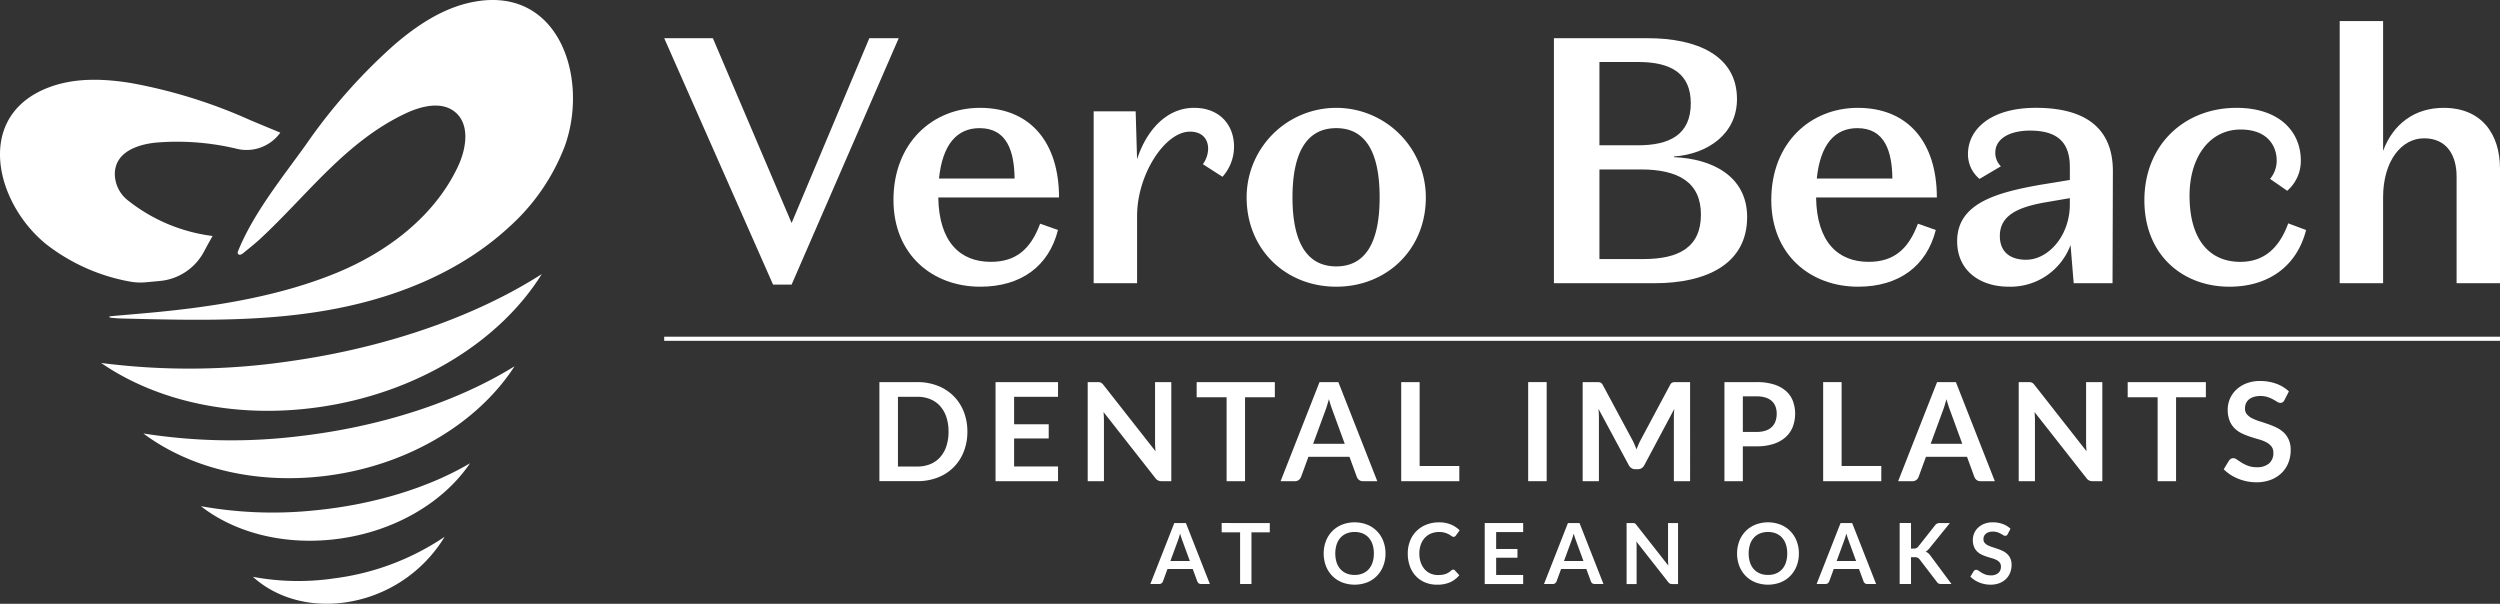
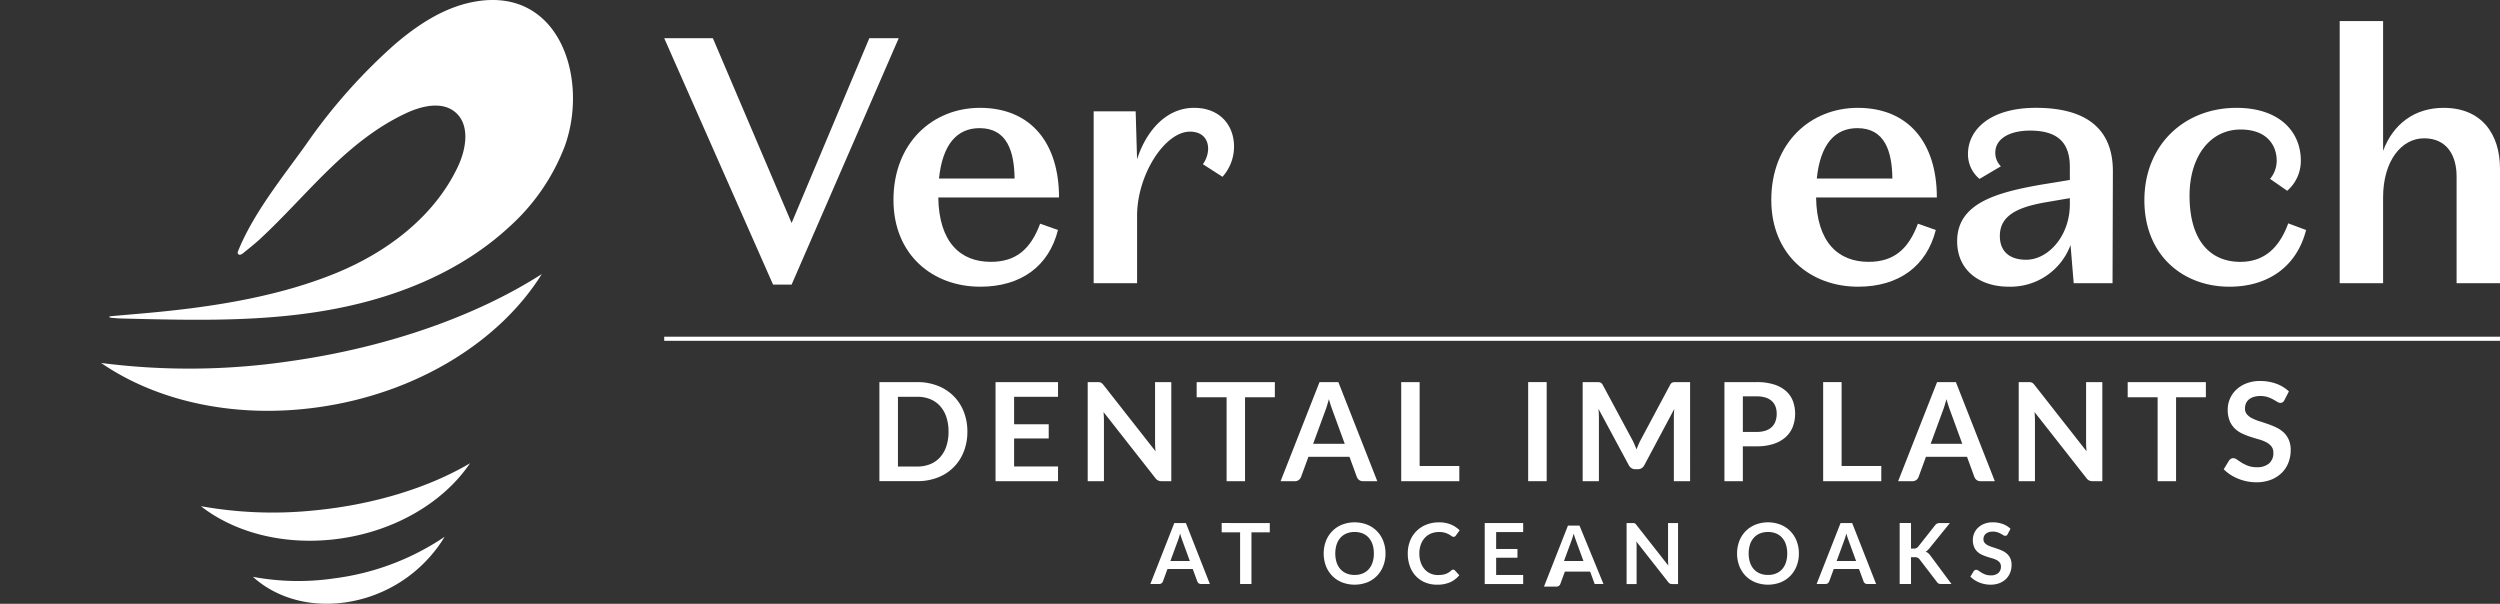
<svg xmlns="http://www.w3.org/2000/svg" id="Group_2700" data-name="Group 2700" width="492.676" height="118.985" viewBox="0 0 492.676 118.985">
  <rect x="0" y="0" width="492.676" height="118.985" fill="#333333" stroke="none" />
  <defs>
    <clipPath id="clip-path">
      <rect id="Rectangle_456" data-name="Rectangle 456" width="492.676" height="118.985" fill="#fff" />
    </clipPath>
  </defs>
  <rect id="Rectangle_454" data-name="Rectangle 454" width="361.78" height="0.809" transform="translate(130.896 66.354)" fill="#fff" />
  <g id="Group_2687" data-name="Group 2687" transform="translate(0 0)">
    <g id="Group_2686" data-name="Group 2686" clip-path="url(#clip-path)">
      <path id="Path_9712" data-name="Path 9712" d="M192.307,85.789a10.575,10.575,0,0,1-.716,3.943,8.854,8.854,0,0,1-5.132,5.1,10.955,10.955,0,0,1-4.037.715h-7.454V76.026h7.454a10.875,10.875,0,0,1,4.037.722,9.136,9.136,0,0,1,3.119,2.012,8.99,8.99,0,0,1,2.013,3.087,10.566,10.566,0,0,1,.716,3.942m-3.714,0a8.99,8.99,0,0,0-.432-2.883,6.111,6.111,0,0,0-1.229-2.16,5.3,5.3,0,0,0-1.937-1.357,6.674,6.674,0,0,0-2.572-.472h-3.8V92.662h3.8a6.673,6.673,0,0,0,2.572-.471,5.3,5.3,0,0,0,1.937-1.357,6.124,6.124,0,0,0,1.229-2.161,8.986,8.986,0,0,0,.432-2.883" transform="translate(-1.665 -0.724)" fill="#fff" />
      <path id="Path_9713" data-name="Path 9713" d="M210.392,76.026v2.89h-8.656v5.415h6.819v2.8h-6.819v5.523h8.656v2.9H198.077V76.026Z" transform="translate(-1.885 -0.724)" fill="#fff" />
      <path id="Path_9714" data-name="Path 9714" d="M218.723,76.046a.955.955,0,0,1,.29.081.978.978,0,0,1,.25.176,2.692,2.692,0,0,1,.27.3l10.25,13.059q-.055-.472-.075-.925t-.02-.844V76.025h3.2V95.552h-1.877a1.657,1.657,0,0,1-.715-.135,1.591,1.591,0,0,1-.555-.486L219.533,81.926c.027.289.048.575.06.859s.021.543.021.777V95.552h-3.2V76.025h1.9a3.266,3.266,0,0,1,.405.021" transform="translate(-2.06 -0.724)" fill="#fff" />
      <path id="Path_9715" data-name="Path 9715" d="M253.5,76.026v2.985h-5.874V95.553h-3.633V79.011h-5.9V76.026Z" transform="translate(-2.266 -0.724)" fill="#fff" />
      <path id="Path_9716" data-name="Path 9716" d="M273.848,95.552h-2.809a1.227,1.227,0,0,1-.777-.236,1.343,1.343,0,0,1-.44-.588l-1.457-3.983h-8.089l-1.459,3.983a1.272,1.272,0,0,1-.426.569,1.194,1.194,0,0,1-.776.256h-2.823l7.671-19.527h3.713Zm-12.641-7.373h6.225l-2.376-6.5c-.109-.288-.228-.627-.359-1.019s-.258-.817-.384-1.276q-.189.688-.371,1.283t-.359,1.04Z" transform="translate(-2.425 -0.724)" fill="#fff" />
      <path id="Path_9717" data-name="Path 9717" d="M282.421,92.555h7.819v3H278.788V76.026h3.633Z" transform="translate(-2.653 -0.724)" fill="#fff" />
      <rect id="Rectangle_455" data-name="Rectangle 455" width="3.647" height="19.527" transform="translate(301.157 75.301)" fill="#fff" />
      <path id="Path_9718" data-name="Path 9718" d="M325.12,88.349q.2.465.385.938.189-.486.391-.959t.432-.905l5.78-10.816a1.475,1.475,0,0,1,.222-.324.684.684,0,0,1,.257-.175,1.146,1.146,0,0,1,.317-.068c.118-.009.258-.013.419-.013h2.742V95.552h-3.2V82.94q0-.351.021-.769c.014-.28.034-.564.061-.852l-5.9,11.074a1.542,1.542,0,0,1-.526.587,1.366,1.366,0,0,1-.757.21h-.5a1.36,1.36,0,0,1-.756-.21,1.543,1.543,0,0,1-.527-.587L318,81.279q.054.446.074.872t.02.789V95.552h-3.2V76.026h2.741c.163,0,.3,0,.419.013a1.145,1.145,0,0,1,.318.068.748.748,0,0,1,.263.175,1.41,1.41,0,0,1,.23.324l5.833,10.844q.23.432.426.9" transform="translate(-2.997 -0.724)" fill="#fff" />
      <path id="Path_9719" data-name="Path 9719" d="M346.731,88.679v6.874H343.1V76.026h6.361a11.15,11.15,0,0,1,3.389.46,6.533,6.533,0,0,1,2.363,1.283,5.03,5.03,0,0,1,1.377,1.972,7.342,7.342,0,0,1-.027,5.111,5.4,5.4,0,0,1-1.418,2.032,6.608,6.608,0,0,1-2.363,1.323,10.521,10.521,0,0,1-3.321.472Zm0-2.836h2.729a5.482,5.482,0,0,0,1.742-.25,3.232,3.232,0,0,0,1.228-.716,2.935,2.935,0,0,0,.729-1.134,4.357,4.357,0,0,0,.243-1.493,3.961,3.961,0,0,0-.243-1.418,2.8,2.8,0,0,0-.729-1.079,3.219,3.219,0,0,0-1.228-.682,5.768,5.768,0,0,0-1.742-.237h-2.729Z" transform="translate(-3.266 -0.724)" fill="#fff" />
      <path id="Path_9720" data-name="Path 9720" d="M366.377,92.555H374.2v3H362.744V76.026h3.633Z" transform="translate(-3.453 -0.724)" fill="#fff" />
      <path id="Path_9721" data-name="Path 9721" d="M396.715,95.552h-2.809a1.227,1.227,0,0,1-.776-.236,1.343,1.343,0,0,1-.44-.588l-1.457-3.983h-8.089l-1.459,3.983a1.272,1.272,0,0,1-.426.569,1.2,1.2,0,0,1-.776.256H377.66l7.671-19.527h3.713Zm-12.641-7.373H390.3l-2.376-6.5c-.109-.288-.228-.627-.358-1.019s-.258-.817-.384-1.276q-.189.688-.371,1.283t-.359,1.04Z" transform="translate(-3.594 -0.724)" fill="#fff" />
      <path id="Path_9722" data-name="Path 9722" d="M403.965,76.046a.971.971,0,0,1,.29.081,1,1,0,0,1,.25.176,2.606,2.606,0,0,1,.269.3l10.25,13.059q-.055-.472-.074-.925t-.021-.844V76.025h3.2V95.552h-1.878a1.66,1.66,0,0,1-.715-.135,1.59,1.59,0,0,1-.554-.486l-10.21-13.005c.028.289.047.575.061.859s.02.543.02.777V95.552h-3.2V76.025h1.9a3.276,3.276,0,0,1,.405.021" transform="translate(-3.823 -0.724)" fill="#fff" />
      <path id="Path_9723" data-name="Path 9723" d="M438.742,76.026v2.985h-5.875V95.553h-3.633V79.011h-5.9V76.026Z" transform="translate(-4.029 -0.724)" fill="#fff" />
      <path id="Path_9724" data-name="Path 9724" d="M454.4,79.576a1,1,0,0,1-.345.419.86.86,0,0,1-.465.122,1.178,1.178,0,0,1-.608-.21q-.337-.209-.8-.467a6.549,6.549,0,0,0-1.074-.465,4.515,4.515,0,0,0-1.452-.21,4.252,4.252,0,0,0-1.316.182,2.79,2.79,0,0,0-.946.506,2.024,2.024,0,0,0-.574.777,2.558,2.558,0,0,0-.189.992,1.724,1.724,0,0,0,.384,1.148,3.209,3.209,0,0,0,1.019.783,9.556,9.556,0,0,0,1.445.58q.811.257,1.655.548a15.794,15.794,0,0,1,1.654.675,5.736,5.736,0,0,1,1.445.972,4.427,4.427,0,0,1,1.019,1.438,4.993,4.993,0,0,1,.385,2.066,6.712,6.712,0,0,1-.453,2.477,5.729,5.729,0,0,1-1.323,2.013,6.255,6.255,0,0,1-2.128,1.351,7.844,7.844,0,0,1-2.876.492,9.252,9.252,0,0,1-1.836-.182,9.714,9.714,0,0,1-1.735-.52,9.014,9.014,0,0,1-1.553-.81,7.652,7.652,0,0,1-1.289-1.053L443.5,91.46a1.339,1.339,0,0,1,.358-.317.867.867,0,0,1,.466-.129,1.293,1.293,0,0,1,.729.276q.392.278.925.615a7.077,7.077,0,0,0,1.257.614,4.837,4.837,0,0,0,1.735.277,3.564,3.564,0,0,0,2.4-.736,2.643,2.643,0,0,0,.851-2.114,1.962,1.962,0,0,0-.384-1.256,3.13,3.13,0,0,0-1.02-.817,7.62,7.62,0,0,0-1.444-.561q-.811-.229-1.648-.5a14.107,14.107,0,0,1-1.647-.649,5.329,5.329,0,0,1-1.445-.986,4.486,4.486,0,0,1-1.02-1.519,5.788,5.788,0,0,1-.384-2.248,5.371,5.371,0,0,1,1.668-3.876,6.116,6.116,0,0,1,2.006-1.255,7.274,7.274,0,0,1,2.714-.473,9.128,9.128,0,0,1,3.187.54,7.2,7.2,0,0,1,2.484,1.513Z" transform="translate(-4.211 -0.722)" fill="#fff" />
      <path id="Path_9725" data-name="Path 9725" d="M240.607,116.083h-1.728a.762.762,0,0,1-.478-.145.833.833,0,0,1-.269-.363l-.9-2.451h-4.978l-.9,2.451a.79.79,0,0,1-.262.35.735.735,0,0,1-.477.157h-1.736l4.72-12.017h2.285Zm-7.778-4.537h3.831l-1.463-4q-.1-.267-.22-.628c-.08-.241-.159-.5-.237-.785q-.117.423-.229.789c-.074.244-.149.458-.22.64Z" transform="translate(-2.178 -0.99)" fill="#fff" />
      <path id="Path_9726" data-name="Path 9726" d="M252.551,104.066V105.9h-3.613v10.18H246.7V105.9h-3.632v-1.836Z" transform="translate(-2.313 -0.99)" fill="#fff" />
      <path id="Path_9727" data-name="Path 9727" d="M275.547,110.072a6.655,6.655,0,0,1-.441,2.448,5.784,5.784,0,0,1-1.238,1.947,5.6,5.6,0,0,1-1.919,1.285,6.945,6.945,0,0,1-4.974,0,5.626,5.626,0,0,1-1.928-1.285,5.765,5.765,0,0,1-1.242-1.947,7.033,7.033,0,0,1,0-4.9,5.755,5.755,0,0,1,1.242-1.947,5.627,5.627,0,0,1,1.928-1.285,6.9,6.9,0,0,1,4.974,0,5.611,5.611,0,0,1,3.157,3.228,6.653,6.653,0,0,1,.441,2.447m-2.294,0a5.6,5.6,0,0,0-.261-1.774,3.755,3.755,0,0,0-.752-1.334,3.25,3.25,0,0,0-1.193-.839,4.089,4.089,0,0,0-1.582-.29,4.134,4.134,0,0,0-1.588.29,3.28,3.28,0,0,0-1.2.839,3.769,3.769,0,0,0-.76,1.334,6.043,6.043,0,0,0,0,3.549,3.72,3.72,0,0,0,.76,1.329,3.309,3.309,0,0,0,1.2.836,4.153,4.153,0,0,0,1.588.29,4.108,4.108,0,0,0,1.582-.29,3.278,3.278,0,0,0,1.193-.836,3.707,3.707,0,0,0,.752-1.329,5.607,5.607,0,0,0,.261-1.775" transform="translate(-2.507 -0.989)" fill="#fff" />
      <path id="Path_9728" data-name="Path 9728" d="M289.053,113.246a.421.421,0,0,1,.316.142l.881.955a4.826,4.826,0,0,1-1.8,1.389,6.206,6.206,0,0,1-2.563.481,6.051,6.051,0,0,1-2.406-.457,5.282,5.282,0,0,1-1.824-1.272,5.573,5.573,0,0,1-1.16-1.944,7.306,7.306,0,0,1-.4-2.468,6.624,6.624,0,0,1,.449-2.48,5.6,5.6,0,0,1,3.211-3.207,6.681,6.681,0,0,1,2.506-.454,5.917,5.917,0,0,1,2.34.428,5.455,5.455,0,0,1,1.715,1.135l-.747,1.038a.694.694,0,0,1-.17.174.49.49,0,0,1-.287.075.651.651,0,0,1-.39-.15,4.98,4.98,0,0,0-.508-.325,4.188,4.188,0,0,0-.776-.324,3.985,3.985,0,0,0-1.193-.149,4.035,4.035,0,0,0-1.558.294,3.486,3.486,0,0,0-1.222.844,3.866,3.866,0,0,0-.8,1.334,5.1,5.1,0,0,0-.287,1.765,5.237,5.237,0,0,0,.287,1.8,3.944,3.944,0,0,0,.777,1.329,3.3,3.3,0,0,0,1.155.827,3.57,3.57,0,0,0,1.429.287,6.316,6.316,0,0,0,.827-.051,3.525,3.525,0,0,0,.681-.157,3.054,3.054,0,0,0,.589-.278,3.628,3.628,0,0,0,.554-.42.762.762,0,0,1,.174-.12.436.436,0,0,1,.2-.047" transform="translate(-2.666 -0.989)" fill="#fff" />
      <path id="Path_9729" data-name="Path 9729" d="M302.985,104.066v1.778h-5.327v3.333h4.2V110.9h-4.2v3.4h5.327v1.787h-7.579V104.066Z" transform="translate(-2.812 -0.99)" fill="#fff" />
-       <path id="Path_9730" data-name="Path 9730" d="M318.92,116.083h-1.729a.759.759,0,0,1-.477-.145.818.818,0,0,1-.269-.363l-.9-2.451h-4.977l-.9,2.451a.79.79,0,0,1-.262.35.735.735,0,0,1-.477.157H307.2l4.719-12.017H314.2Zm-7.779-4.537h3.831l-1.462-4q-.1-.267-.221-.628c-.08-.241-.158-.5-.237-.785q-.116.423-.229.789c-.074.244-.148.458-.219.64Z" transform="translate(-2.924 -0.99)" fill="#fff" />
+       <path id="Path_9730" data-name="Path 9730" d="M318.92,116.083h-1.729l-.9-2.451h-4.977l-.9,2.451a.79.79,0,0,1-.262.35.735.735,0,0,1-.477.157H307.2l4.719-12.017H314.2Zm-7.779-4.537h3.831l-1.462-4q-.1-.267-.221-.628c-.08-.241-.158-.5-.237-.785q-.116.423-.229.789c-.074.244-.148.458-.219.64Z" transform="translate(-2.924 -0.99)" fill="#fff" />
      <path id="Path_9731" data-name="Path 9731" d="M325.058,104.078a.557.557,0,0,1,.179.05.579.579,0,0,1,.153.108,1.788,1.788,0,0,1,.166.187l6.307,8.036c-.022-.193-.038-.383-.046-.569s-.013-.36-.013-.52v-7.3h1.97v12.017h-1.155a1.031,1.031,0,0,1-.442-.083.979.979,0,0,1-.34-.3l-6.283-8c.017.178.029.354.038.529s.013.333.013.477v7.379h-1.971V104.065h1.173a1.91,1.91,0,0,1,.249.013" transform="translate(-3.08 -0.99)" fill="#fff" />
      <path id="Path_9732" data-name="Path 9732" d="M357.794,110.072a6.652,6.652,0,0,1-.441,2.448,5.784,5.784,0,0,1-1.238,1.947,5.6,5.6,0,0,1-1.918,1.285,6.945,6.945,0,0,1-4.974,0,5.627,5.627,0,0,1-1.928-1.285,5.763,5.763,0,0,1-1.242-1.947,7.032,7.032,0,0,1,0-4.9,5.753,5.753,0,0,1,1.242-1.947,5.628,5.628,0,0,1,1.928-1.285,6.9,6.9,0,0,1,4.974,0,5.611,5.611,0,0,1,3.157,3.228,6.65,6.65,0,0,1,.441,2.447m-2.294,0a5.6,5.6,0,0,0-.261-1.774,3.754,3.754,0,0,0-.752-1.334,3.252,3.252,0,0,0-1.194-.839,4.089,4.089,0,0,0-1.582-.29,4.135,4.135,0,0,0-1.588.29,3.28,3.28,0,0,0-1.2.839,3.768,3.768,0,0,0-.76,1.334,6.041,6.041,0,0,0,0,3.549,3.72,3.72,0,0,0,.76,1.329,3.309,3.309,0,0,0,1.2.836,4.154,4.154,0,0,0,1.588.29,4.108,4.108,0,0,0,1.582-.29,3.28,3.28,0,0,0,1.194-.836,3.705,3.705,0,0,0,.752-1.329,5.605,5.605,0,0,0,.261-1.775" transform="translate(-3.289 -0.989)" fill="#fff" />
      <path id="Path_9733" data-name="Path 9733" d="M373.169,116.083H371.44a.759.759,0,0,1-.477-.145.818.818,0,0,1-.269-.363l-.9-2.451h-4.977l-.9,2.451a.79.79,0,0,1-.262.35.735.735,0,0,1-.477.157h-1.736l4.719-12.017h2.286Zm-7.779-4.537h3.831l-1.462-4q-.1-.267-.221-.628c-.08-.241-.158-.5-.237-.785q-.116.423-.229.789c-.074.244-.148.458-.219.64Z" transform="translate(-3.44 -0.99)" fill="#fff" />
      <path id="Path_9734" data-name="Path 9734" d="M380.2,109.1h.523a1.355,1.355,0,0,0,.524-.087.885.885,0,0,0,.358-.278l3.316-4.2a1.188,1.188,0,0,1,.436-.37,1.394,1.394,0,0,1,.577-.1h1.928l-4.047,4.994a3.7,3.7,0,0,1-.366.391,1.614,1.614,0,0,1-.374.257,1.689,1.689,0,0,1,.5.282,2.677,2.677,0,0,1,.428.467l4.172,5.626h-1.978a1.231,1.231,0,0,1-.594-.112.927.927,0,0,1-.328-.328l-3.4-4.438a1.022,1.022,0,0,0-.374-.311,1.442,1.442,0,0,0-.59-.1H380.2v5.285h-2.235V104.057H380.2Z" transform="translate(-3.597 -0.99)" fill="#fff" />
      <path id="Path_9735" data-name="Path 9735" d="M399.388,106.25a.629.629,0,0,1-.212.258.537.537,0,0,1-.287.074.727.727,0,0,1-.373-.129c-.139-.086-.3-.182-.49-.287a4.155,4.155,0,0,0-.661-.286,2.774,2.774,0,0,0-.893-.129,2.648,2.648,0,0,0-.811.112,1.743,1.743,0,0,0-.581.312,1.245,1.245,0,0,0-.353.477,1.577,1.577,0,0,0-.116.611,1.061,1.061,0,0,0,.236.706,1.972,1.972,0,0,0,.628.482,5.836,5.836,0,0,0,.888.358c.333.1.673.217,1.019.336a10.049,10.049,0,0,1,1.017.416,3.5,3.5,0,0,1,.889.6,2.7,2.7,0,0,1,.627.885,3.075,3.075,0,0,1,.237,1.271,4.131,4.131,0,0,1-.278,1.525,3.512,3.512,0,0,1-.814,1.238,3.815,3.815,0,0,1-1.308.831,4.822,4.822,0,0,1-1.77.3,5.667,5.667,0,0,1-1.13-.113,5.886,5.886,0,0,1-1.068-.319,5.564,5.564,0,0,1-.956-.5,4.708,4.708,0,0,1-.794-.648l.649-1.072a.8.8,0,0,1,.22-.2.542.542,0,0,1,.286-.08.794.794,0,0,1,.449.17c.161.115.352.241.571.378a4.193,4.193,0,0,0,.773.378,2.977,2.977,0,0,0,1.068.17,2.188,2.188,0,0,0,1.479-.453,1.623,1.623,0,0,0,.523-1.3,1.208,1.208,0,0,0-.236-.773,1.911,1.911,0,0,0-.628-.5,4.664,4.664,0,0,0-.888-.345q-.5-.141-1.014-.308a8.712,8.712,0,0,1-1.014-.4,3.28,3.28,0,0,1-.888-.607,2.766,2.766,0,0,1-.628-.935,3.568,3.568,0,0,1-.236-1.383,3.3,3.3,0,0,1,1.026-2.386,3.777,3.777,0,0,1,1.233-.773,4.5,4.5,0,0,1,1.67-.291,5.608,5.608,0,0,1,1.962.333,4.447,4.447,0,0,1,1.529.931Z" transform="translate(-3.731 -0.989)" fill="#fff" />
      <path id="Path_9736" data-name="Path 9736" d="M57.213,71.718a135.653,135.653,0,0,1-37.09.33C30.985,79.532,46.367,83.1,62.887,80.776c19.578-2.75,35.874-13.07,44.074-26.246-12.633,8.1-30.095,14.427-49.749,17.188" transform="translate(-0.192 -0.519)" fill="#fff" />
-       <path id="Path_9737" data-name="Path 9737" d="M59.59,86.609a110.684,110.684,0,0,1-31.062-.491c8.9,6.663,21.693,10.049,35.581,8.4,16.463-1.954,30.368-10.489,37.57-21.648-10.783,6.7-25.564,11.778-42.09,13.74" transform="translate(-0.272 -0.694)" fill="#fff" />
      <path id="Path_9738" data-name="Path 9738" d="M62.4,101.456a79.962,79.962,0,0,1-22.428-.825c6.33,4.947,15.516,7.587,25.573,6.606,11.919-1.163,22.093-7.117,27.462-15.067-7.889,4.677-18.642,8.119-30.608,9.287" transform="translate(-0.38 -0.877)" fill="#fff" />
      <path id="Path_9739" data-name="Path 9739" d="M66.225,115.012a48.43,48.43,0,0,1-15.905-.32c4.412,4,10.889,6.044,18.044,5.066A27.45,27.45,0,0,0,88.1,106.806a50.244,50.244,0,0,1-21.877,8.206" transform="translate(-0.479 -1.017)" fill="#fff" />
      <path id="Path_9740" data-name="Path 9740" d="M21.742,62.4a2.133,2.133,0,0,1,.36-.094c3.073-.272,6.15-.518,9.221-.819C43.069,60.338,55.5,58.3,66.467,53.8c10.084-4.134,19.407-11.178,24.019-21.052,1.618-3.465,2.371-8.167-.551-10.633-2.628-2.218-6.629-1.251-9.74.211C68.3,27.912,60.813,38.429,51.44,47.111c-1.076,1-2.246,1.891-3.375,2.831a.178.178,0,0,1-.028.02c-.268.145-.561.382-.845.14s-.093-.562.025-.847c3.019-7.338,8.63-14.268,13.23-20.675a110.073,110.073,0,0,1,17.632-19.9C82.515,4.9,87.556,1.567,93.271.42c17.126-3.438,23.057,15,18.242,28.373A41.049,41.049,0,0,1,100.5,44.771C91.2,53.35,79.04,58.353,66.628,60.785c-14.039,2.748-28.359,2.329-42.582,1.978-.637-.016-1.273-.082-1.907-.138a2.031,2.031,0,0,1-.4-.112Z" transform="translate(-0.207 0)" fill="#fff" />
-       <path id="Path_9741" data-name="Path 9741" d="M41.9,46.657a33.5,33.5,0,0,1-16.758-7.068,6.67,6.67,0,0,1-2.516-5.229c.092-4.222,4.379-5.71,8.038-6.1a50.21,50.21,0,0,1,16.18,1.257,8.181,8.181,0,0,0,8.377-3.2l.018-.024c-2.06-.863-4.1-1.692-6.056-2.525a101.178,101.178,0,0,0-23.357-7.251c-5.292-.86-10.848-1.081-15.891.741C-5.18,22.718-1.059,40.051,9.106,48.279A37.767,37.767,0,0,0,25.388,55.6l.018,0a11.414,11.414,0,0,0,3.283.182c.943-.083,1.888-.169,2.823-.26l.065-.007A10.964,10.964,0,0,0,40.2,49.733c.532-1,1.1-2.034,1.7-3.075" transform="translate(0 -0.151)" fill="#fff" />
      <path id="Path_9742" data-name="Path 9742" d="M172.575,7.6h5.794l-21.108,48.56h-3.655L132.155,7.6h9.588l15.519,36.42Z" transform="translate(-1.258 -0.072)" fill="#fff" />
      <path id="Path_9743" data-name="Path 9743" d="M194.874,56.705c-9.38,0-17.106-6.278-17.106-17.107,0-11.243,7.726-18.141,17.037-18.141,10.07,0,15.589,6.967,15.589,17.657H186.6c.138,8.829,4.345,12.692,10.347,12.692,5.036,0,7.863-2.551,9.726-7.519l3.517,1.242c-1.793,7.1-7.242,11.175-15.313,11.175m-8.139-21.314h14.9c-.068-5.311-1.448-9.933-6.9-9.933-4.483,0-7.311,3.242-8,9.933" transform="translate(-1.692 -0.204)" fill="#fff" />
      <path id="Path_9744" data-name="Path 9744" d="M237.4,21.457c4.966,0,7.863,3.311,7.863,7.656a8.91,8.91,0,0,1-2.276,5.932l-3.863-2.483a5.336,5.336,0,0,0,1.034-3.035c0-2-1.241-3.38-3.587-3.38-4.9,0-10.415,8.415-10.415,16.623V56.015H217.6V22.147h8.276l.276,9.449c1.724-5.38,5.587-10.14,11.243-10.14" transform="translate(-2.071 -0.204)" fill="#fff" />
-       <path id="Path_9745" data-name="Path 9745" d="M248.034,39.115a17.658,17.658,0,0,1,35.317,0c0,10.277-7.726,17.589-17.658,17.589s-17.658-7.312-17.658-17.589m9.036,0c0,9.036,2.965,13.588,8.622,13.588s8.553-4.552,8.553-13.588c0-9.105-2.9-13.658-8.553-13.658s-8.622,4.552-8.622,13.658" transform="translate(-2.361 -0.204)" fill="#fff" />
-       <path id="Path_9746" data-name="Path 9746" d="M309.176,55.883V7.6h18.486c9.657,0,17.589,3.38,17.589,12,0,6.829-5.725,10.83-12.416,11.312v.138c7.381.276,14.417,3.656,14.417,11.8,0,9.243-8,13.037-18.278,13.037Zm8.968-27.177h7.588c6.207,0,10.415-2.07,10.415-8.277,0-5.794-3.794-8.14-10.347-8.14h-7.656Zm0,4.759V51.124h8.69c6.967,0,11.313-2.345,11.313-8.761,0-6.345-4.415-8.9-11.864-8.9Z" transform="translate(-2.943 -0.072)" fill="#fff" />
      <path id="Path_9747" data-name="Path 9747" d="M369.529,56.705c-9.381,0-17.107-6.278-17.107-17.107,0-11.243,7.726-18.141,17.037-18.141,10.071,0,15.589,6.967,15.589,17.657h-23.8c.138,8.829,4.346,12.692,10.347,12.692,5.036,0,7.863-2.551,9.726-7.519l3.518,1.242c-1.794,7.1-7.242,11.175-15.313,11.175m-8.14-21.314h14.9c-.069-5.311-1.449-9.933-6.9-9.933-4.484,0-7.312,3.242-8,9.933" transform="translate(-3.354 -0.204)" fill="#fff" />
      <path id="Path_9748" data-name="Path 9748" d="M411.612,33.114c0-4.9-2.483-7.173-7.863-7.173-3.863,0-6.828,1.517-6.828,4.345a3.723,3.723,0,0,0,1.1,2.69l-4.208,2.483a6.275,6.275,0,0,1-2.277-4.9c0-4.829,4.415-9.106,13.382-9.106,10.347,0,15.174,4.484,15.174,12.485l-.068,22.073H412.37l-.621-7.519A12.613,12.613,0,0,1,399.541,56.7c-5.657,0-10.14-3.173-10.14-8.967,0-7.519,7.863-9.588,16.348-11.105l5.863-.966Zm-4.829,6.967c-5.518.966-8.967,2.621-8.967,6.621,0,3.243,2.138,4.691,5.173,4.691,4.415,0,8.622-4.759,8.622-10.9V39.253Z" transform="translate(-3.706 -0.204)" fill="#fff" />
      <path id="Path_9749" data-name="Path 9749" d="M435.555,38.771c0,8.829,4.069,13.037,10,13.037,4.483,0,7.587-2.483,9.45-7.587l3.517,1.31c-1.793,7.1-7.38,11.174-15.106,11.174-9.174,0-16.76-6.207-16.76-17.037,0-10.968,7.931-18.21,18.14-18.21,8.483,0,12.692,4.691,12.692,10.416A7.8,7.8,0,0,1,454.8,37.8l-3.38-2.345a5.55,5.55,0,0,0,1.31-3.587c0-2.966-1.863-6.139-7.106-6.139-6.07,0-10.069,5.38-10.069,13.037" transform="translate(-4.061 -0.204)" fill="#fff" />
      <path id="Path_9750" data-name="Path 9750" d="M474.069,4.187v25.59c2-5.38,6.277-8.483,11.932-8.483,7.381,0,11.105,5.035,11.105,12V55.851h-8.553V34.813c0-4.07-1.862-7.519-6.415-7.519-4.414,0-8.069,4.415-8.069,11.657v16.9h-8.553V4.187Z" transform="translate(-4.431 -0.04)" fill="#fff" />
    </g>
  </g>
</svg>